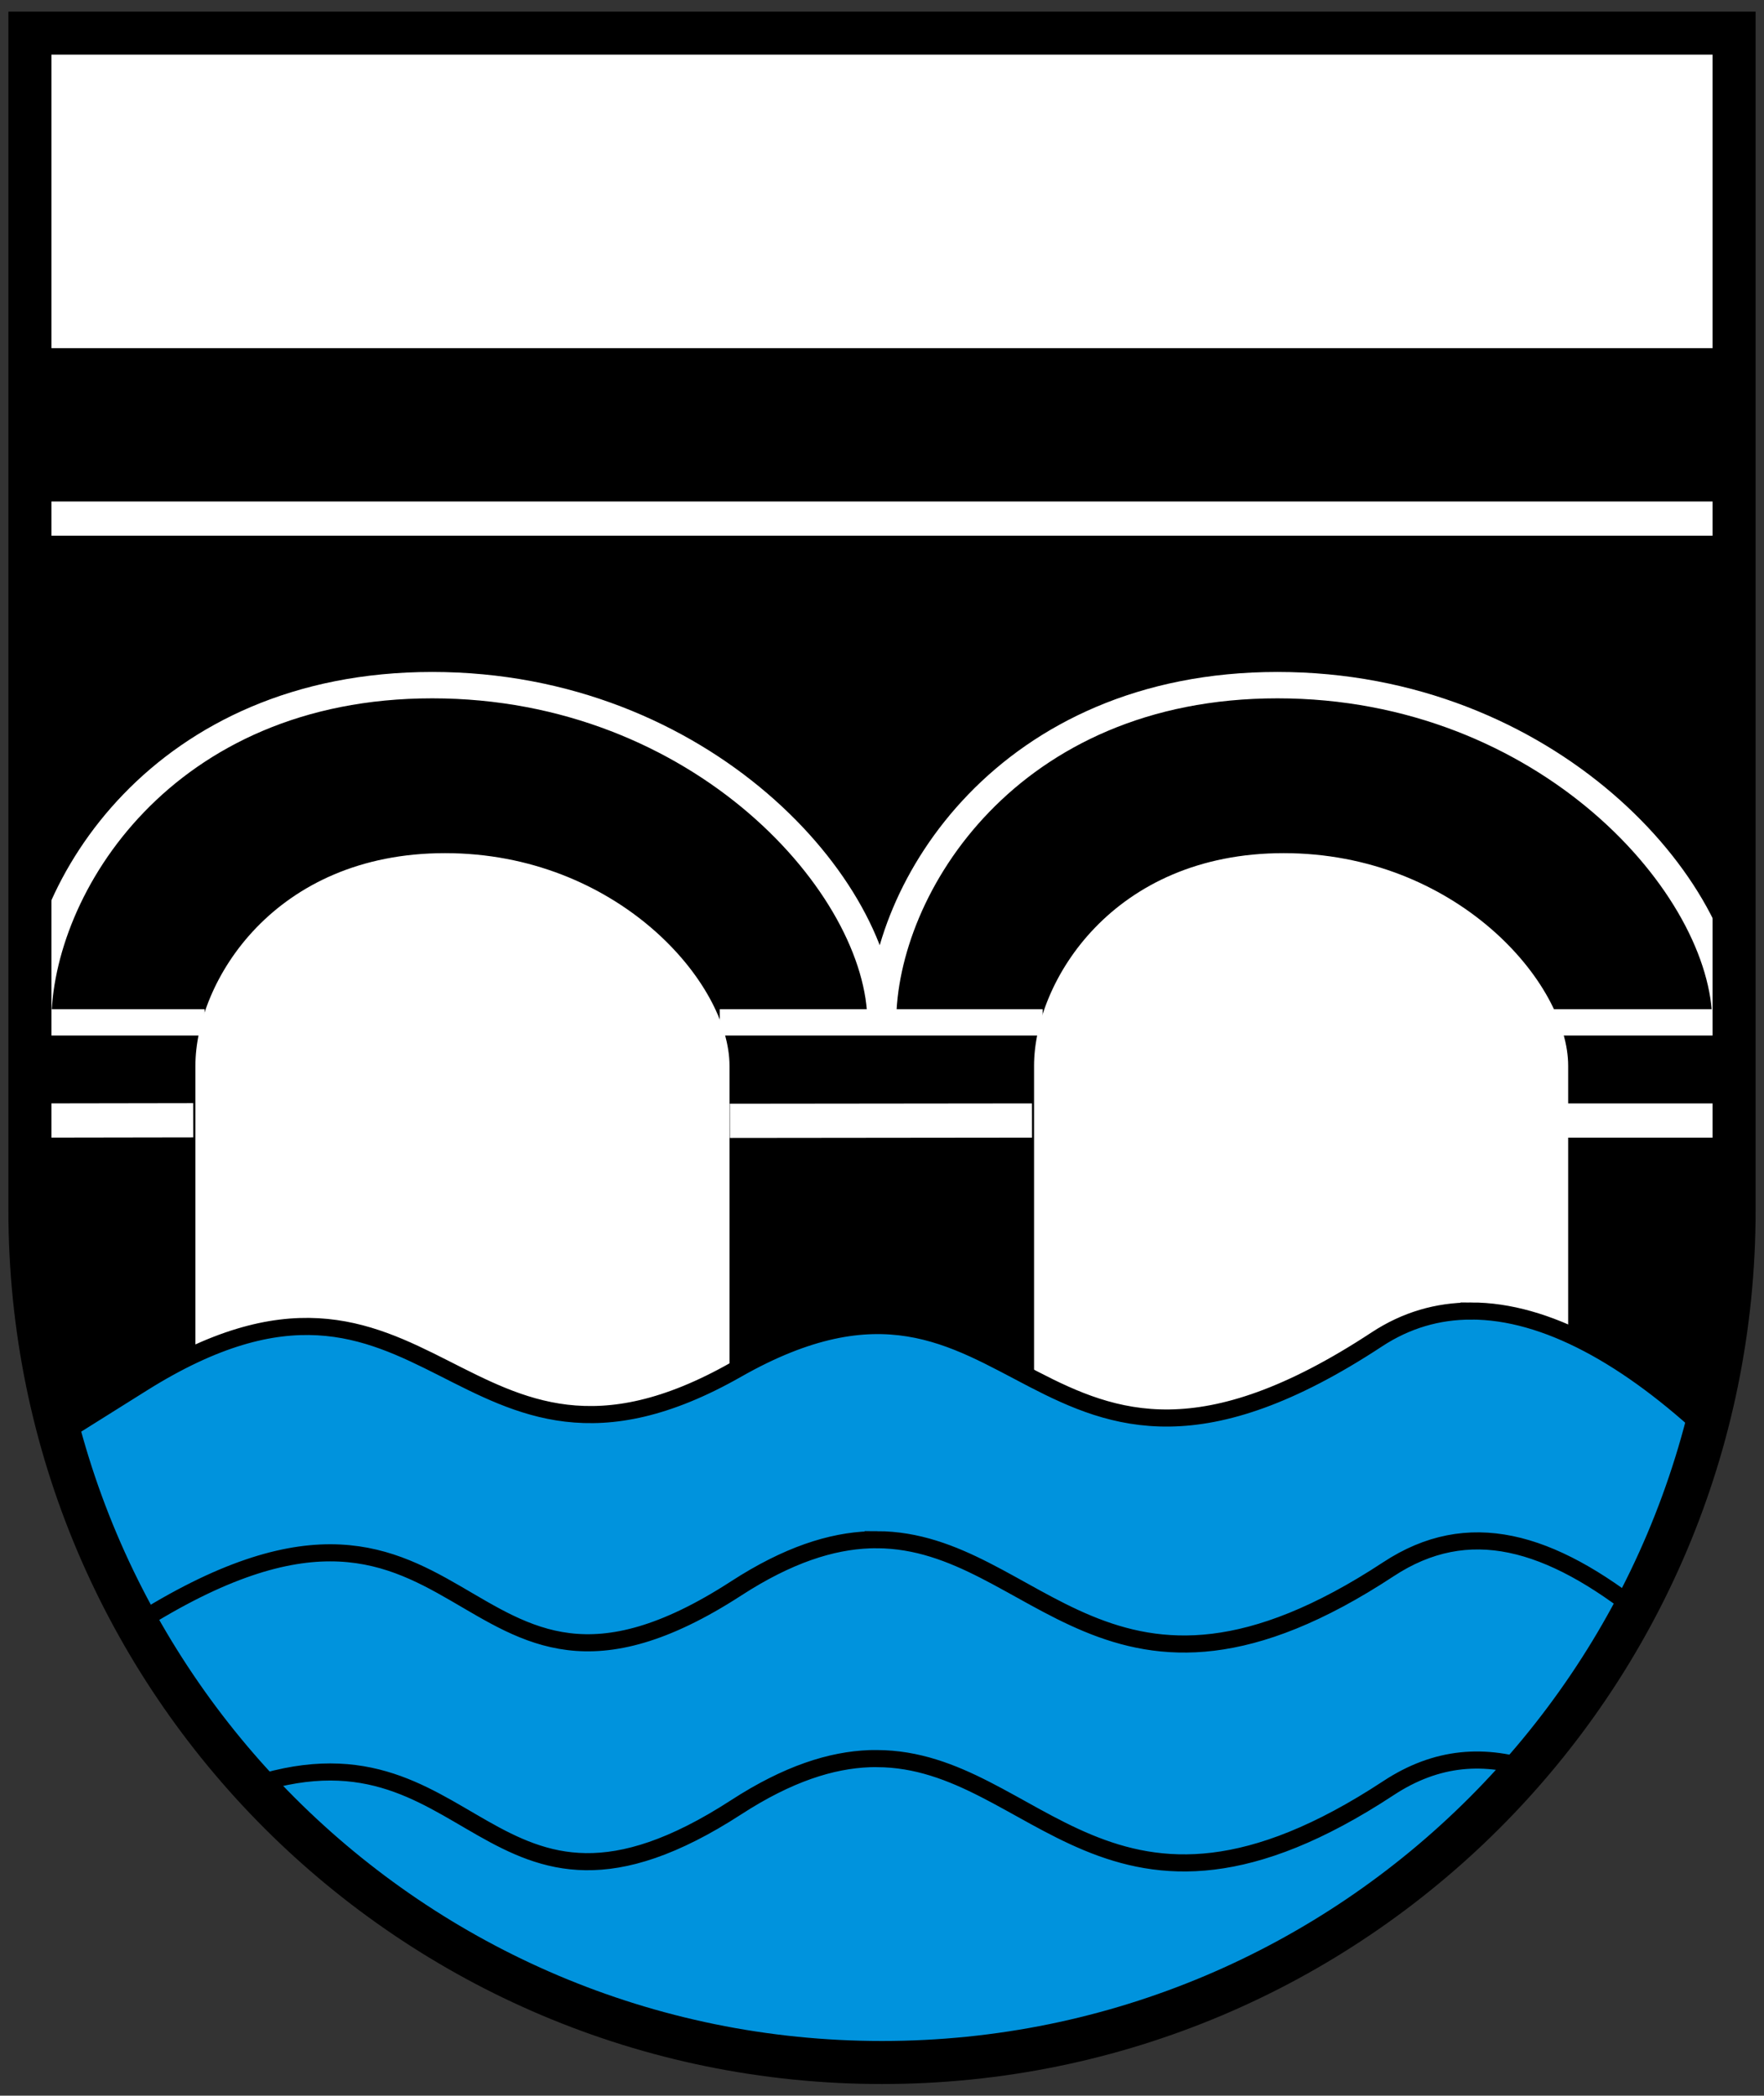
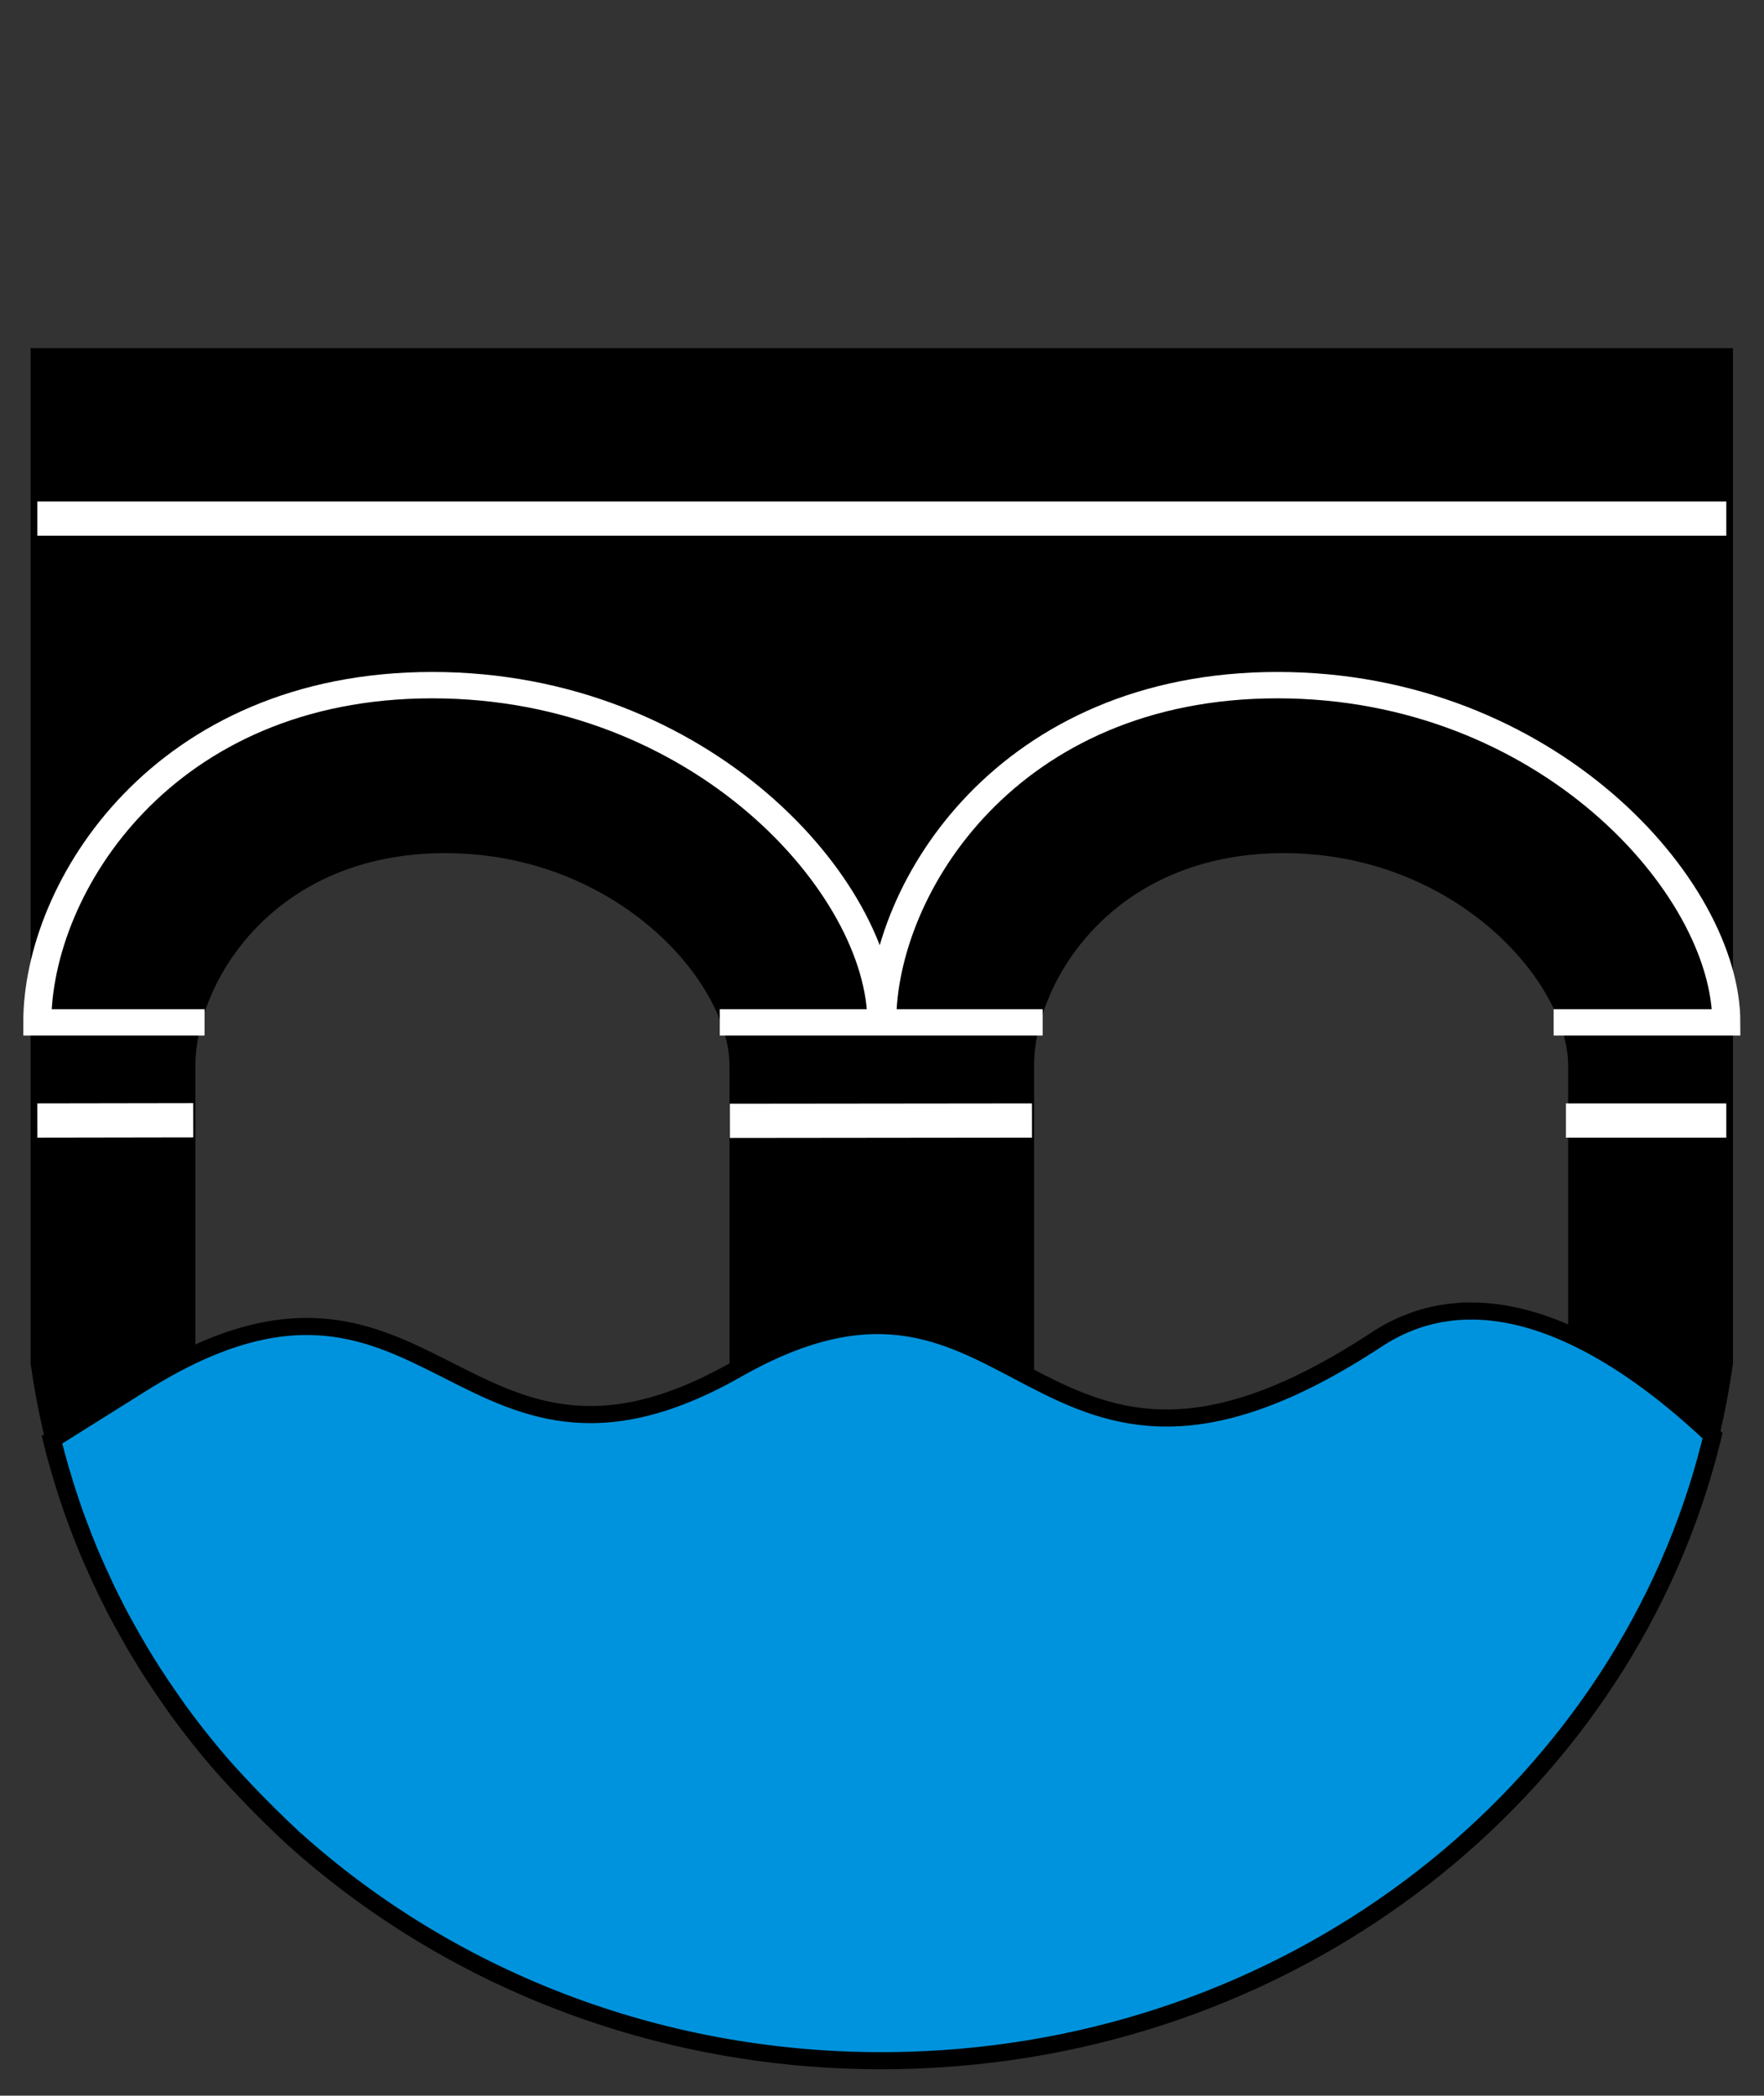
<svg xmlns="http://www.w3.org/2000/svg" width="410" height="487" version="1.1">
  <rect width="100%" height="100%" fill="#333333" stroke="none" />
  <g transform="matrix(.66 0 0 .62 5.961 6.755)" stroke-width="1.563">
    <g>
-       <path d="m1.5 1.5v458.87c0 166.31 134.31 301.13 300 301.13 165.69 0 300-134.82 300-301.13v-458.87z" fill="#fff" />
-     </g>
+       </g>
    <g>
      <g stroke-width="1.563">
        <path d="m4.094 121.94v378.09c1.429 10.903 3.441 21.622 6 32.125h47.344v-143.56c-2e-6 -32.816 28.719-82.062 90.25-82.062 61.531 1e-5 102.53 49.246 102.53 82.062v143.56h102.56v-143.56c-1e-5 -32.816 28.719-82.062 90.25-82.062 61.531 1e-5 102.53 49.246 102.53 82.062v143.56h47.344c2.559-10.503 4.571-21.222 6-32.125v-378.09z" fill-rule="evenodd" stroke="#000" stroke-width="4.689" />
        <g fill="none" stroke="#fff">
          <path d="m244.45 372.3h56.92c8e-5 -50.592-63.325-126.39-158.18-126.39-94.86 9e-5 -139.08 75.802-139.08 126.39l58.898-0.001m475.09 1e-3h60.808c0-50.592-63.197-126.39-158.06-126.39-94.86 4e-5 -139.21 75.802-139.21 126.39h56.511" stroke-width="9.884" />
          <path d="m248 409.21 106.39-0.12m188.04 0h56.473m-594.8 0 54.898-0.094" stroke-width="12.823" />
          <path d="m4.102 183.48h594.8" stroke-width="12.823" />
        </g>
      </g>
      <g stroke="#000" stroke-width="6.411">
        <path d="m509.03 480.5c-11.716 6e-3 -22.86 3.396-33.188 10.625-123.06 86.143-124.15-50.114-225.62 11.312-98.364 59.544-107.1-62.964-209.19 5.094l-31.75 21.188c0.137 0.595 0.265 1.188 0.406 1.781 0.255 1.074 0.515 2.15 0.781 3.219 0.979 3.927 2.056 7.824 3.188 11.688 0.417 1.425 0.844 2.834 1.281 4.25 0.194 0.628 0.396 1.249 0.594 1.875 0.359 1.137 0.69 2.276 1.062 3.406 0.633 1.922 1.298 3.814 1.969 5.719 0.265 0.753 0.542 1.5 0.812 2.25 0.213 0.591 0.408 1.192 0.625 1.781 0.679 1.845 1.38 3.704 2.094 5.531 0.073 0.187 0.145 0.375 0.219 0.562 0.416 1.059 0.854 2.103 1.281 3.156 1.074 2.643 2.198 5.27 3.344 7.875 0.49 1.115 0.965 2.236 1.469 3.344 0.673 1.481 1.366 2.938 2.062 4.406 0.498 1.052 0.99 2.111 1.5 3.156 0.239 0.489 0.477 0.981 0.719 1.469 1.131 2.283 2.314 4.531 3.5 6.781 0.66 1.252 1.323 2.508 2 3.75s1.368 2.488 2.062 3.719 1.383 2.436 2.094 3.656 1.429 2.447 2.156 3.656c2.182 3.627 4.453 7.193 6.781 10.719 0.742 1.125 1.462 2.261 2.219 3.375 0.828 1.219 1.685 2.419 2.531 3.625 0.808 1.152 1.614 2.298 2.438 3.438 1.647 2.28 3.323 4.519 5.031 6.75 0.854 1.115 1.724 2.241 2.594 3.344s1.741 2.191 2.625 3.281c7.716 9.281 15.925 18.242 24.531 26.812 0.313 0.311 0.624 0.627 0.938 0.938 0.112 0.107 0.232 0.205 0.344 0.312 53.835 51.52 126.71 83.156 206.97 83.156 7.069 0 14.084-0.267 21.031-0.75 0.031-2e-3 0.063 2e-3 0.094 0 132.34-9.239 241.02-104.63 270.78-230.69 0.128-0.562 0.28-1.126 0.406-1.688 0.088-0.384 0.163-0.772 0.25-1.156-29.51-29.582-58.717-46.733-85.031-46.719z" fill="#0093dd" fill-rule="evenodd" />
-         <path d="m299.84 566.22c-0.892-4e-3 -1.779-6e-3 -2.688 0.031-13.412 0.547-28.629 5.591-46.938 18.219-101.78 70.199-90.43-70.562-214.56 15.531 0.958 1.833 1.944 3.658 2.938 5.469 0.436 0.794 0.87 1.586 1.312 2.375 0.883 1.574 1.777 3.131 2.688 4.688 0.104 0.178 0.208 0.354 0.312 0.531 2.42 4.118 4.924 8.167 7.531 12.156 1.228 1.879 2.482 3.745 3.75 5.594 0.186 0.271 0.376 0.542 0.562 0.812 1.3 1.883 2.627 3.774 3.969 5.625 1.424 1.966 2.874 3.914 4.344 5.844s2.954 3.826 4.469 5.719c1.193 1.502 2.413 2.983 3.625 4.469 55.031 66.13 137.79 108.22 230.34 108.22 7.766 0 15.476-0.293 23.094-0.875 0.103-0.019 0.208-0.026 0.312-0.031 0.271-0.021 0.542-0.041 0.812-0.062 1.409-0.113 2.815-0.243 4.219-0.375 0.931-0.088 1.853-0.185 2.781-0.281 2.08-0.216 4.151-0.429 6.219-0.688 0.332-0.042 0.668-0.083 1-0.125 1.653-0.212 3.293-0.448 4.938-0.688 0.917-0.133 1.835-0.265 2.75-0.406 4.017-0.622 8.006-1.345 11.969-2.125 0.909-0.179 1.813-0.344 2.719-0.531 2.326-0.481 4.632-0.997 6.938-1.531 1.612-0.374 3.211-0.757 4.812-1.156 0.251-0.062 0.499-0.124 0.75-0.188 0.983-0.248 1.958-0.492 2.938-0.75 0.354-0.093 0.709-0.187 1.062-0.281 1.613-0.431 3.21-0.887 4.812-1.344 2.071-0.59 4.135-1.21 6.188-1.844 0.54-0.167 1.086-0.299 1.625-0.469 2.044-0.644 4.069-1.314 6.094-2 0.671-0.227 1.331-0.487 2-0.719 0.864-0.3 1.733-0.599 2.594-0.906 1.111-0.397 2.208-0.809 3.312-1.219 0.415-0.154 0.836-0.282 1.25-0.438 2.506-0.942 4.995-1.931 7.469-2.938 0.519-0.211 1.045-0.411 1.562-0.625 1.074-0.444 2.151-0.887 3.219-1.344 1.519-0.649 3.025-1.326 4.531-2 1.722-0.77 3.42-1.573 5.125-2.375 0.123-0.058 0.253-0.099 0.375-0.156 1.216-0.574 2.45-1.16 3.656-1.75 0.239-0.117 0.48-0.226 0.719-0.344 1.831-0.9 3.628-1.813 5.438-2.75 1.64-0.849 3.284-1.716 4.906-2.594 0.594-0.322 1.19-0.643 1.781-0.969 0.221-0.122 0.435-0.253 0.656-0.375 1.574-0.871 3.131-1.758 4.688-2.656 1.746-1.008 3.495-2.021 5.219-3.062 0.777-0.47 1.54-0.961 2.312-1.438 0.071-0.044 0.147-0.081 0.219-0.125 1.552-0.959 3.092-1.92 4.625-2.906 1.871-1.204 3.72-2.443 5.562-3.688 0.28-0.189 0.565-0.373 0.844-0.562 0.335-0.228 0.666-0.459 1-0.688 1.53-1.05 3.053-2.11 4.562-3.188 1.087-0.776 2.174-1.554 3.25-2.344 0.356-0.262 0.707-0.518 1.062-0.781 0.907-0.672 1.788-1.349 2.688-2.031 0.018-0.014 0.044-0.017 0.062-0.031 1.269-0.963 2.528-1.955 3.781-2.938 0.927-0.727 1.863-1.45 2.781-2.188 0.324-0.26 0.646-0.52 0.969-0.781 0.996-0.807 1.984-1.618 2.969-2.438 0.239-0.198 0.481-0.395 0.719-0.594 1.611-1.348 3.199-2.713 4.781-4.094 0.817-0.713 1.628-1.435 2.438-2.156 0.187-0.167 0.376-0.333 0.562-0.5 0.998-0.895 1.982-1.811 2.969-2.719 0.743-0.684 1.483-1.371 2.219-2.062 0.425-0.399 0.859-0.786 1.281-1.188 0.336-0.32 0.665-0.647 1-0.969 0.814-0.781 1.632-1.554 2.438-2.344 1.252-1.228 2.488-2.469 3.719-3.719 1.279-1.299 2.557-2.615 3.812-3.938 1.852-1.95 3.7-3.938 5.5-5.938 0.064-0.071 0.123-0.147 0.188-0.219 1.777-1.978 3.494-3.975 5.219-6 0.339-0.398 0.694-0.787 1.031-1.188 0.803-0.953 1.615-1.912 2.406-2.875 0.222-0.27 0.436-0.542 0.656-0.812 1.301-1.594 2.575-3.191 3.844-4.812 1.42-1.814 2.839-3.652 4.219-5.5 0.062-0.084 0.125-0.166 0.188-0.25 0.187-0.251 0.376-0.499 0.562-0.75 1.246-1.683 2.476-3.384 3.688-5.094 0.636-0.898 1.248-1.814 1.875-2.719 0.75-1.084 1.482-2.155 2.219-3.25 0.155-0.23 0.314-0.457 0.469-0.688 0.889-1.329 1.788-2.688 2.656-4.031 0.819-1.268 1.606-2.531 2.406-3.812 0.048-0.076 0.109-0.143 0.156-0.219 0.092-0.147 0.19-0.29 0.281-0.438 0.753-1.212 1.482-2.433 2.219-3.656 0.292-0.485 0.586-0.982 0.875-1.469 0.53-0.893 1.072-1.789 1.594-2.688 0.283-0.488 0.563-0.979 0.844-1.469 0.517-0.903 1.023-1.81 1.531-2.719 0.674-1.205 1.342-2.409 2-3.625 0.106-0.197 0.207-0.397 0.312-0.594 0.761-1.414 1.511-2.822 2.25-4.25 0.633-1.222 1.259-2.456 1.875-3.688 0.104-0.208 0.209-0.417 0.312-0.625-33.329-28.439-62.012-37.126-90.094-17.469-98.425 68.897-123.88-10.816-180.09-11.062z" fill="none" />
-         <path d="m299.84 648.25c-0.892-4e-3 -1.779-6e-3 -2.688 0.031-13.412 0.547-28.629 5.591-46.938 18.219-88.74 61.206-91.54-37.835-173.06-7.188 1.196 1.686 2.43 3.352 3.656 5 54.822 59.742 133.39 97.188 220.69 97.188 92.73 0 175.63-42.248 230.66-108.59-18.231-6.847-35.303-5.435-52.219 6.406-98.425 68.897-123.88-10.816-180.09-11.062z" fill="none" />
      </g>
    </g>
  </g>
-   <path d="m6.951 7.698v273.55c0 109.38 88.67 198.05 198.05 198.05s198.05-88.669 198.05-198.05v-273.55z" fill="none" stroke="#000" stroke-width="10" />
  <style />
</svg>